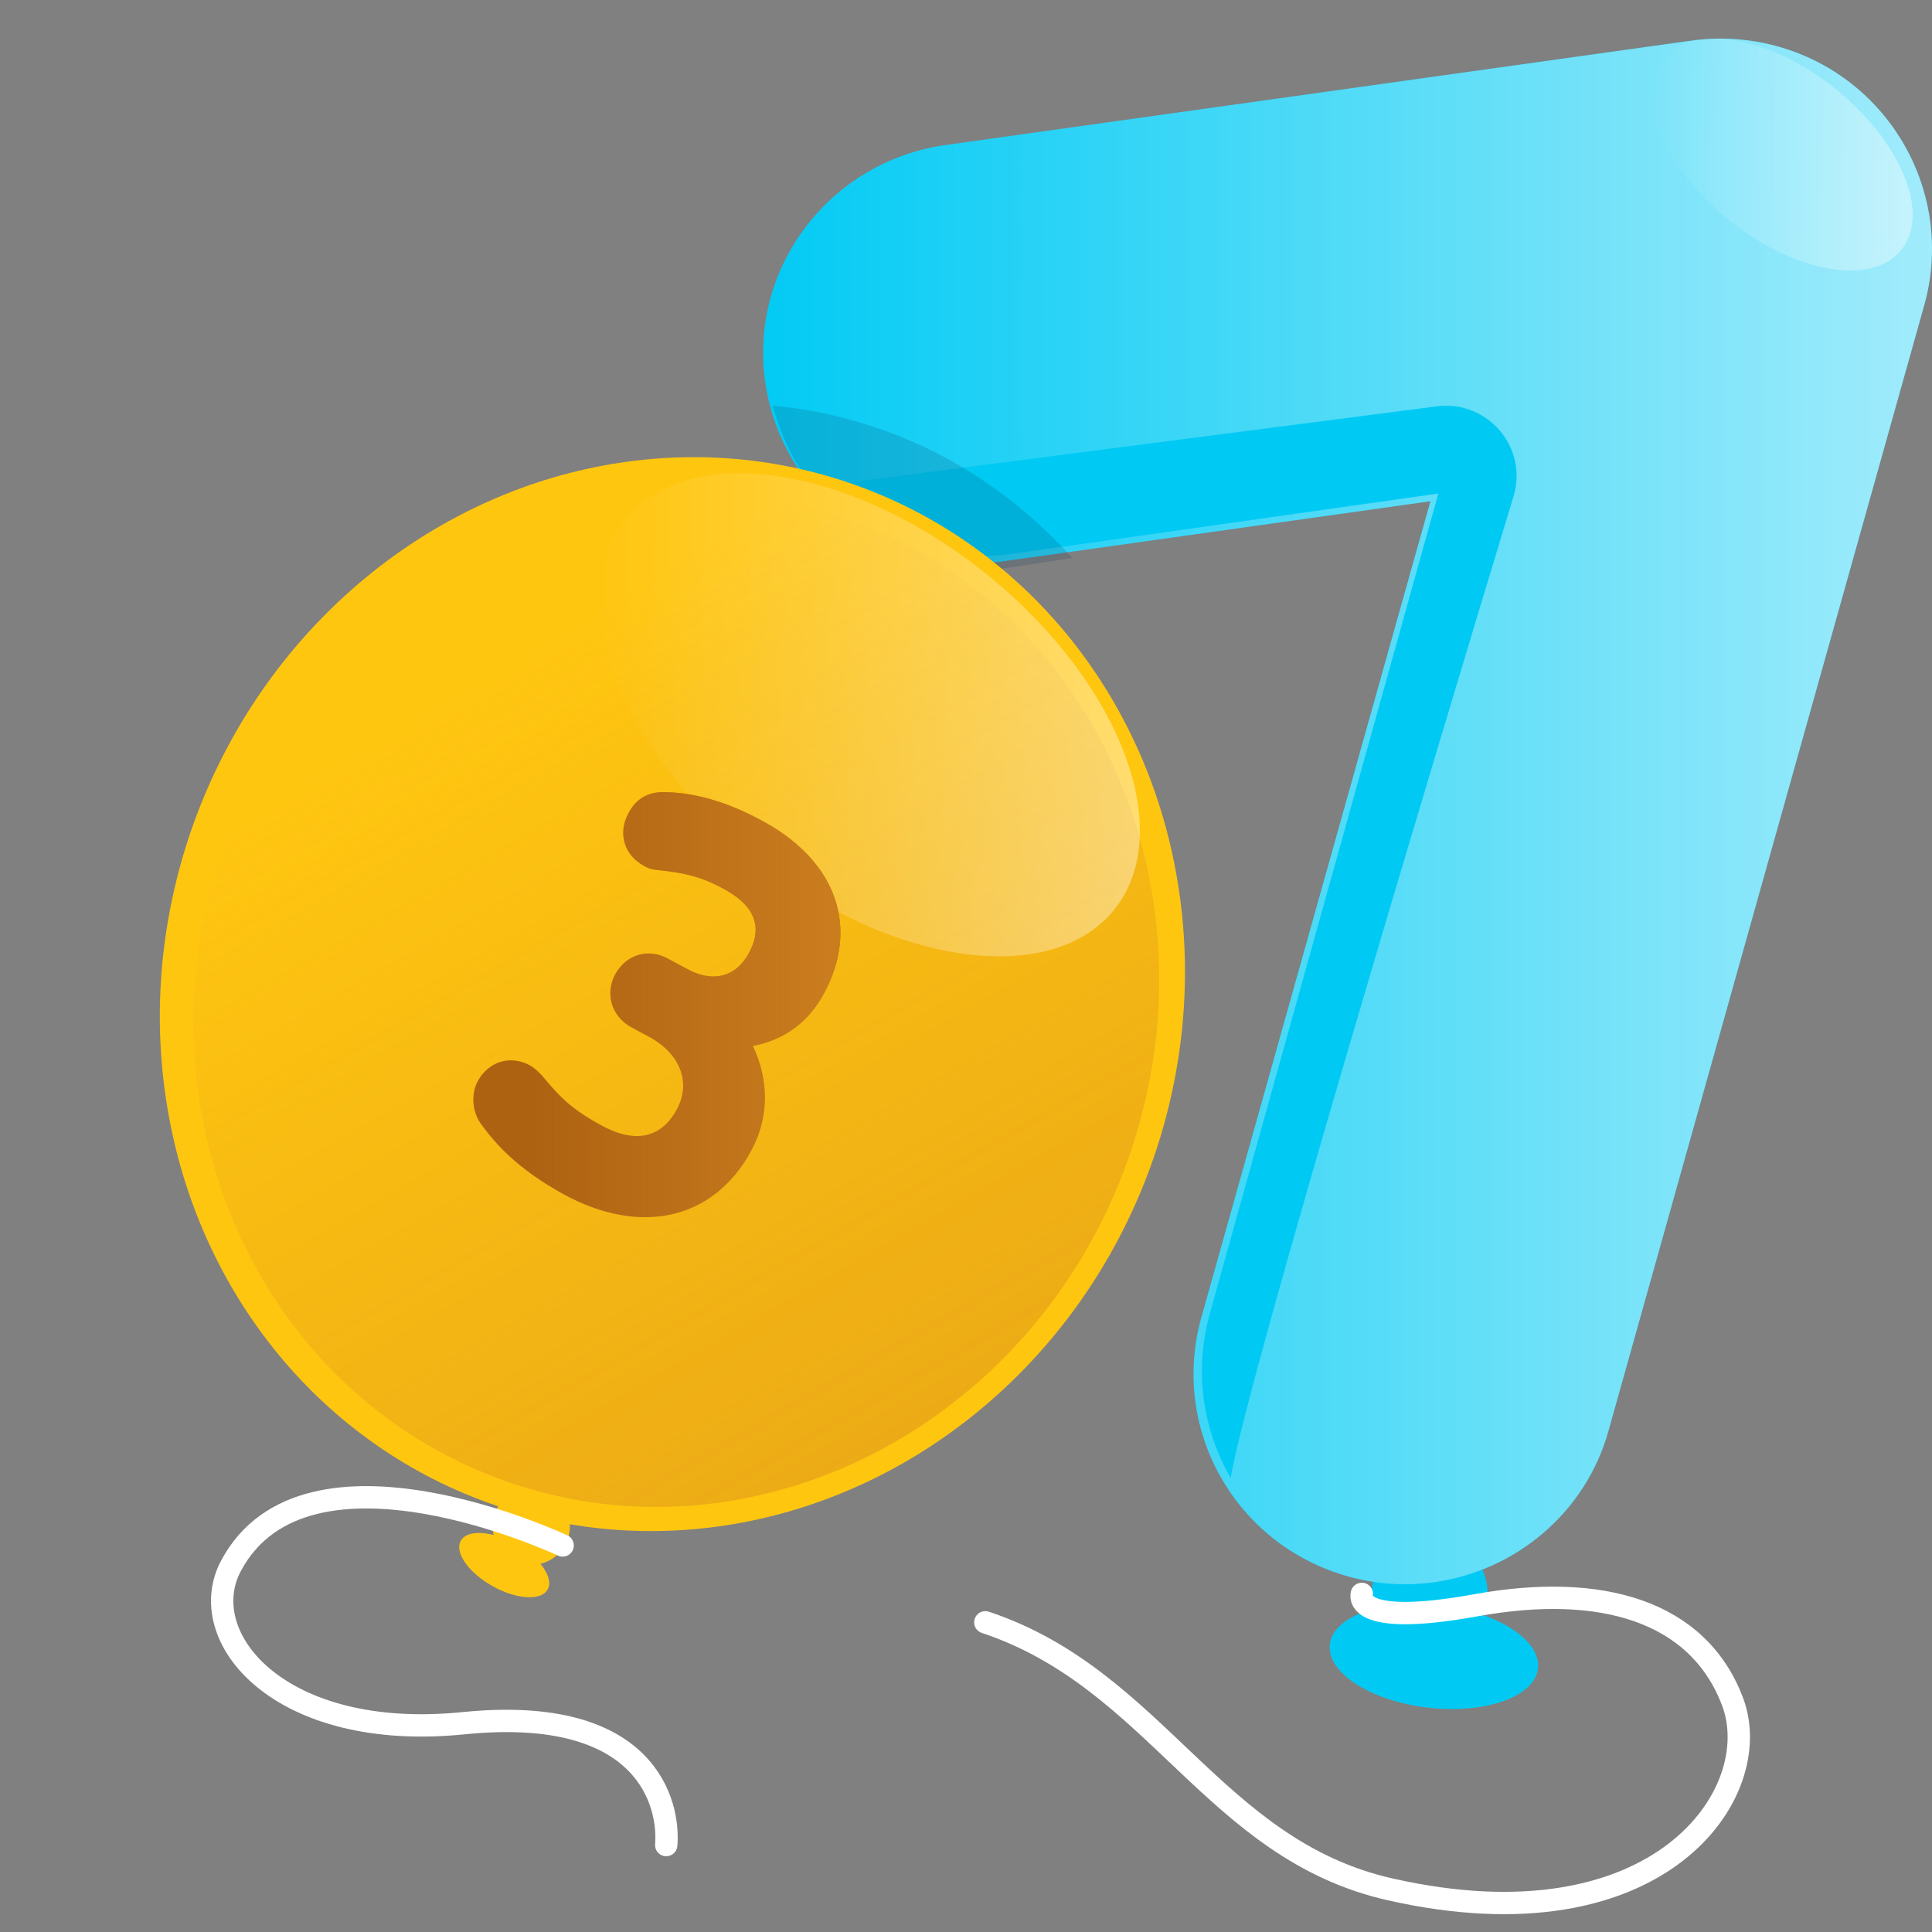
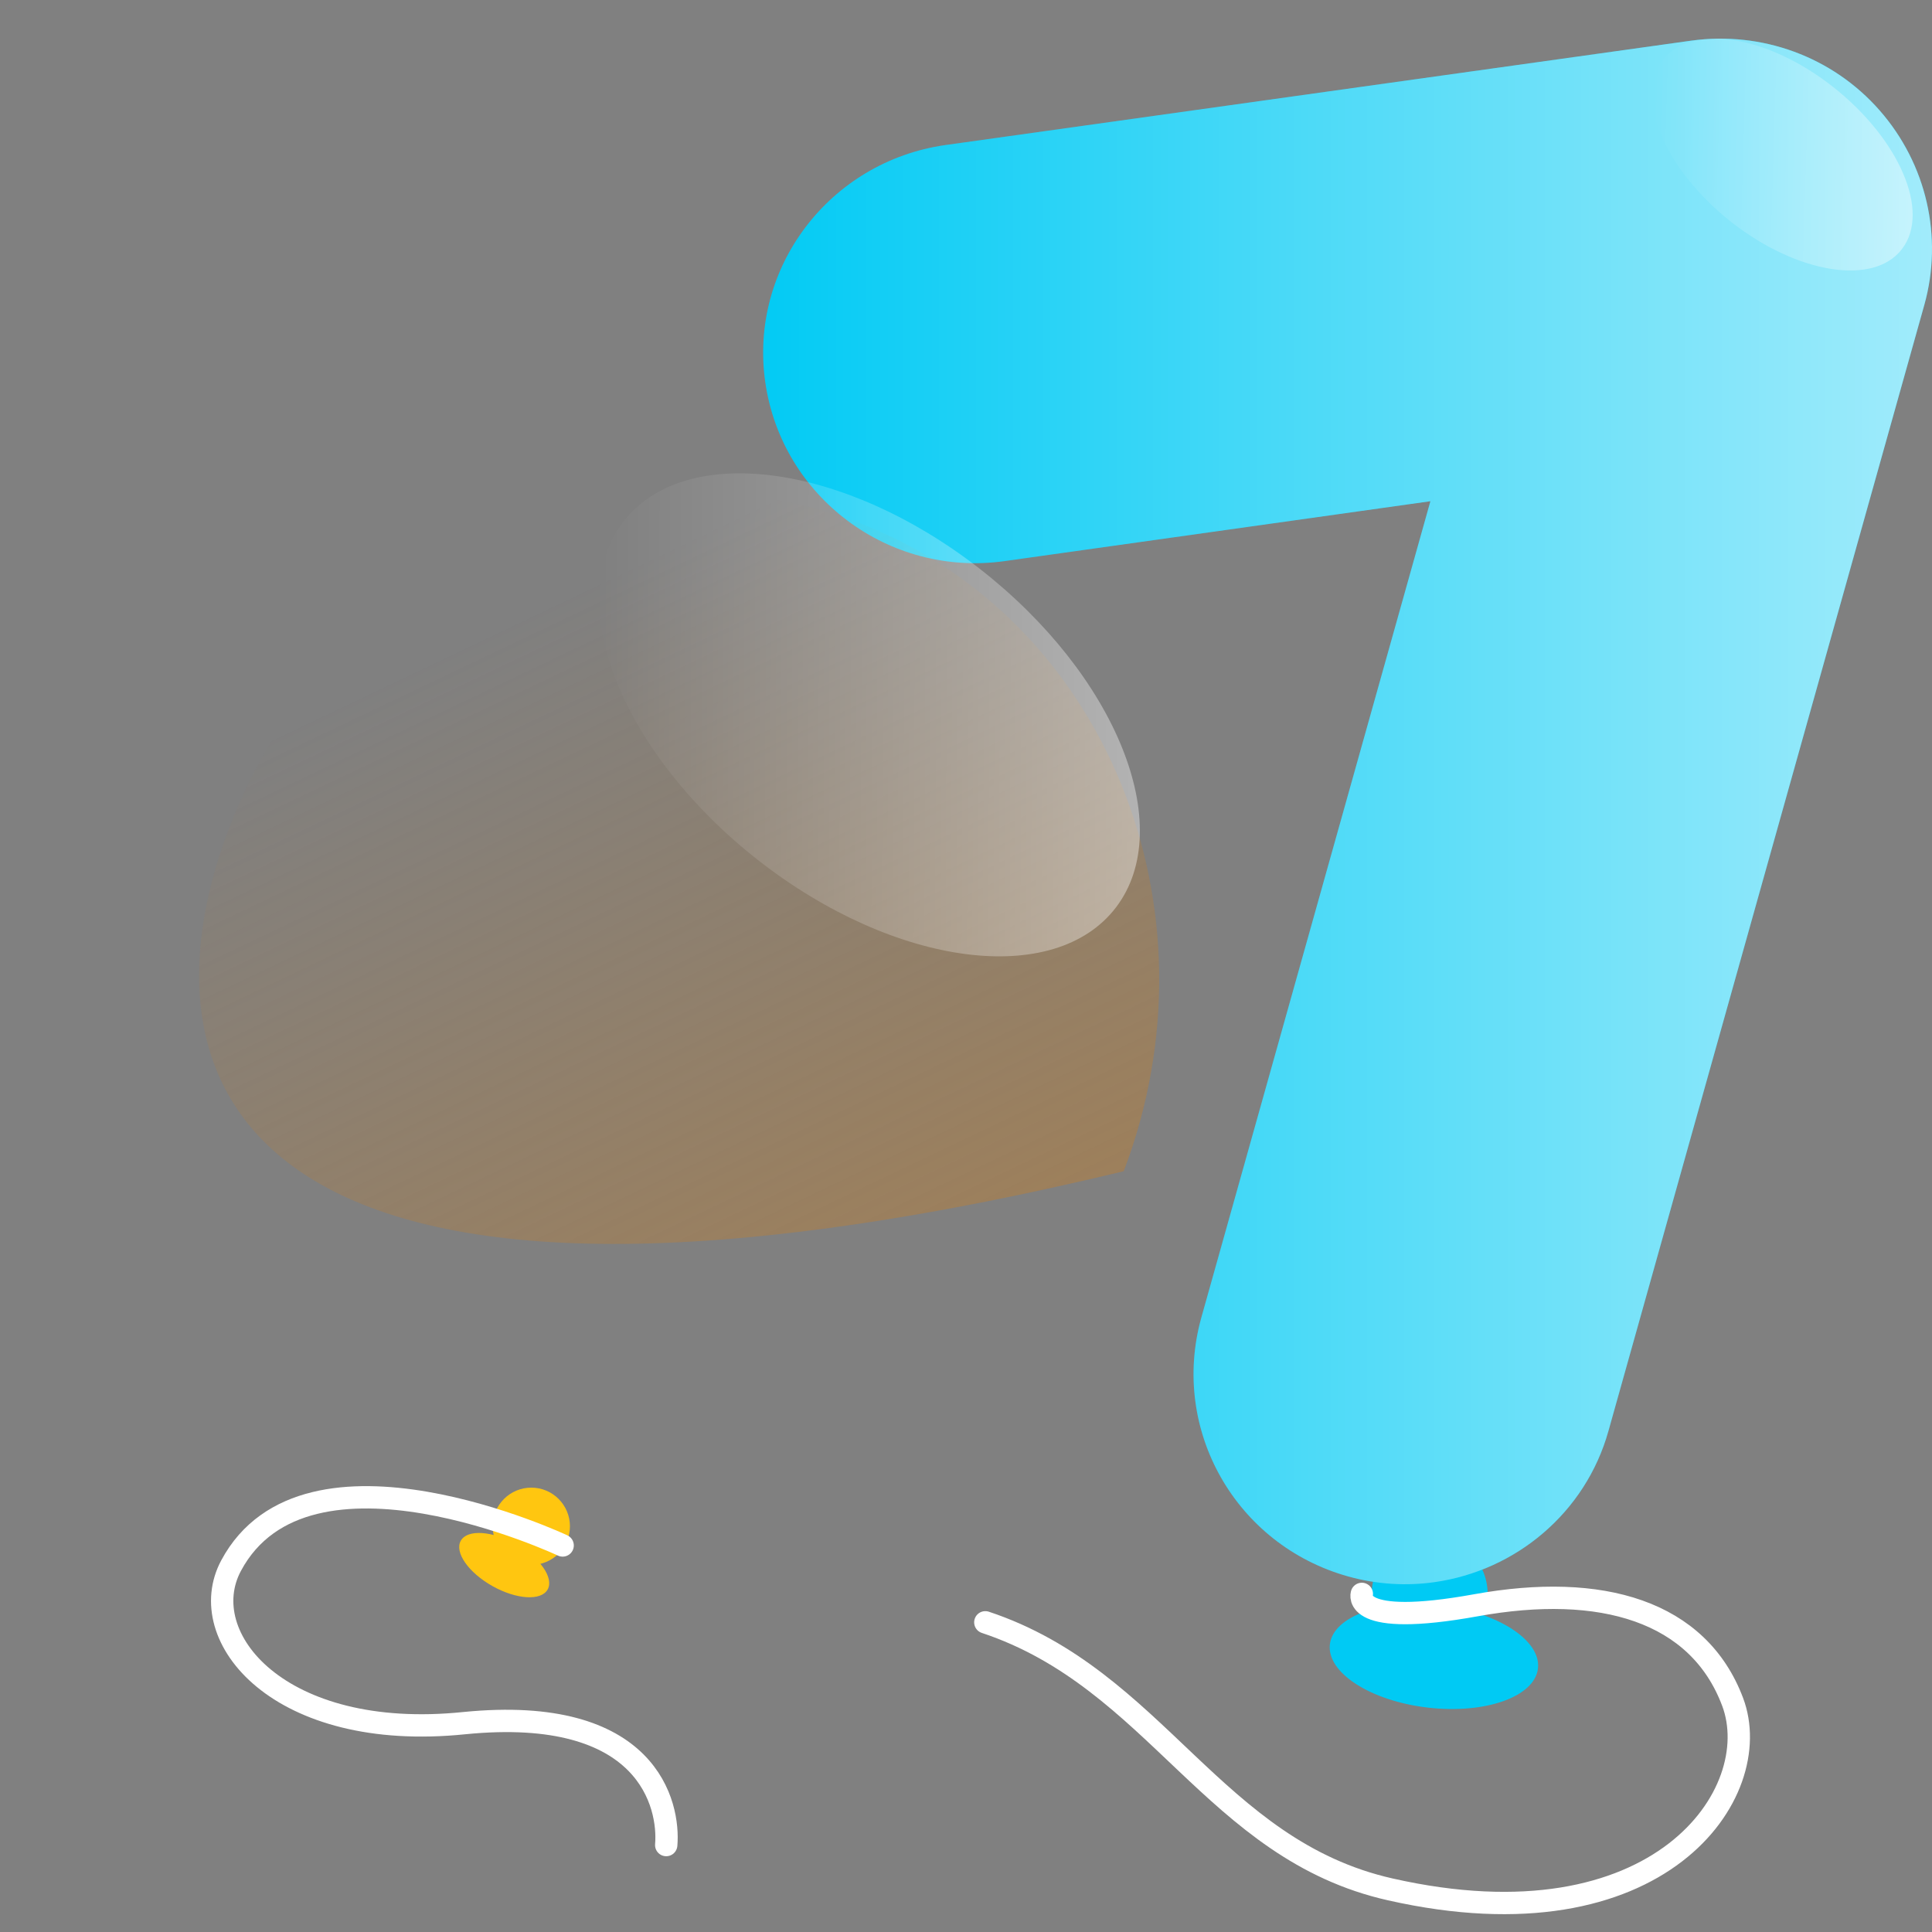
<svg xmlns="http://www.w3.org/2000/svg" width="200px" height="200px" viewBox="0 0 200 200" version="1.1">
  <rect x="0" y="0" width="200" height="200" fill="#808080" stroke="none" />
  <title>age</title>
  <defs>
    <linearGradient x1="0.052%" y1="49.978%" x2="100.021%" y2="49.978%" id="linearGradient-1">
      <stop stop-color="#FFFFFF" stop-opacity="0" offset="0%" />
      <stop stop-color="#FFFFFF" offset="99.93%" />
    </linearGradient>
    <linearGradient x1="26.914%" y1="7.994%" x2="73.061%" y2="92.068%" id="linearGradient-2">
      <stop stop-color="#CD7F1F" stop-opacity="0" offset="15.42%" />
      <stop stop-color="#CD7F1F" offset="100%" />
    </linearGradient>
    <linearGradient x1="6.009%" y1="49.845%" x2="94.008%" y2="50.092%" id="linearGradient-3">
      <stop stop-color="#FFFFFF" stop-opacity="0" offset="0%" />
      <stop stop-color="#FFFFFF" offset="99.93%" />
    </linearGradient>
    <linearGradient x1="6.596%" y1="48.802%" x2="93.486%" y2="51.155%" id="linearGradient-4">
      <stop stop-color="#FFFFFF" stop-opacity="0" offset="0%" />
      <stop stop-color="#FFFFFF" offset="99.93%" />
    </linearGradient>
    <linearGradient x1="0.009%" y1="50.019%" x2="99.966%" y2="50.019%" id="linearGradient-5">
      <stop stop-color="#CD7F1F" stop-opacity="0" offset="15.42%" />
      <stop stop-color="#CD7F1F" offset="100%" />
    </linearGradient>
  </defs>
  <g id="Page-1" stroke="none" stroke-width="1" fill="none" fill-rule="evenodd">
    <g id="age" transform="translate(0, 4)">
      <ellipse id="Oval" fill="#00CAF4" fill-rule="nonzero" transform="translate(148.439, 167.474) rotate(-83.402) translate(-148.439, -167.474) " cx="148.439" cy="167.474" rx="5.334" ry="10.843" />
      <circle id="Oval" fill="#00CAF4" fill-rule="nonzero" cx="148" cy="161" r="6" />
      <path d="M148.491,159.785 C145.577,160.199 142.545,160.022 139.572,159.195 C127.919,155.945 121.141,144.011 124.352,132.431 L148.075,47.887 L103.958,54.09 C92.008,55.744 80.949,47.473 79.225,35.598 C77.501,23.723 85.884,12.734 97.834,11.02 L175.067,0.209 C182.38,-0.796 189.693,1.863 194.569,7.416 C199.444,12.97 201.168,20.532 199.206,27.563 L166.506,144.129 C164.128,152.637 156.874,158.604 148.491,159.785 Z" id="Path" fill="#00CAF4" fill-rule="nonzero" />
      <path d="M148.491,159.785 C145.577,160.199 142.545,160.022 139.572,159.195 C127.919,155.945 121.141,144.011 124.352,132.431 L148.075,47.887 L103.958,54.09 C92.008,55.744 80.949,47.473 79.225,35.598 C77.501,23.723 85.884,12.734 97.834,11.02 L175.067,0.209 C182.38,-0.796 189.693,1.863 194.569,7.416 C199.444,12.97 201.168,20.532 199.206,27.563 L166.506,144.129 C164.128,152.637 156.874,158.604 148.491,159.785 Z" id="Path" fill="url(#linearGradient-1)" fill-rule="nonzero" opacity="0.64" />
-       <path d="M127.397,149 C129.178,138.482 148.778,73.474 156.677,47.388 C158.221,42.337 154.004,37.405 148.778,38.059 L86.297,46.14 L86,46.794 C90.692,51.726 97.582,54.34 104.827,53.33 L148.897,47.091 L125.199,132.124 C123.595,138.066 124.546,144.068 127.397,149 Z" id="Path" fill="#00CAF4" fill-rule="nonzero" />
-       <path d="M93.097,41.153 C88.771,39.45 84.386,38.378 80,38 C82.884,49.034 93.277,56.412 104.391,54.772 L111,53.763 C106.134,48.341 100.066,43.927 93.097,41.153 Z" id="Path" fill="#083256" fill-rule="nonzero" opacity="0.17" />
      <circle id="Oval" fill="#FFC610" fill-rule="nonzero" cx="55" cy="154" r="4" />
      <ellipse id="Oval" fill="#FFC610" fill-rule="nonzero" transform="translate(52.196, 158.02) rotate(-60.687) translate(-52.196, -158.02) " cx="52.196" cy="158.02" rx="2.489" ry="5.155" />
-       <ellipse id="Oval" fill="#FFC610" fill-rule="nonzero" transform="translate(69.607, 98.911) rotate(-69.078) translate(-69.607, -98.911) " cx="69.607" cy="98.911" rx="56.005" ry="52.616" />
-       <path d="M116.328,117.244 C105.912,144.538 76.725,158.686 51.185,148.9 C25.588,139.114 13.289,109.05 23.705,81.756 C34.12,54.462 63.308,40.314 88.847,50.1 C114.386,59.886 126.685,90.009 116.328,117.244 Z" id="Path" fill="url(#linearGradient-2)" fill-rule="nonzero" opacity="0.4" />
+       <path d="M116.328,117.244 C25.588,139.114 13.289,109.05 23.705,81.756 C34.12,54.462 63.308,40.314 88.847,50.1 C114.386,59.886 126.685,90.009 116.328,117.244 Z" id="Path" fill="url(#linearGradient-2)" fill-rule="nonzero" opacity="0.4" />
      <path d="M101.436,54.891 C115.539,65.885 121.88,81.564 115.539,89.915 C109.199,98.265 92.667,96.103 78.564,85.109 C64.461,74.115 58.12,58.436 64.461,50.085 C70.801,41.735 87.333,43.897 101.436,54.891 Z" id="Path" fill="url(#linearGradient-3)" fill-rule="nonzero" opacity="0.4" />
      <path d="M189.777,5.011 C196.614,10.406 199.853,17.886 196.914,21.748 C194.035,25.611 186.119,24.384 179.223,18.989 C172.386,13.594 169.147,6.114 172.086,2.252 C175.025,-1.611 182.941,-0.384 189.777,5.011 Z" id="Path" fill="url(#linearGradient-4)" fill-rule="nonzero" opacity="0.4" />
-       <path d="M85.284,98.853 C83.767,101.681 81.316,103.625 77.931,104.273 C79.682,107.984 79.565,111.872 77.698,115.229 C73.847,122.239 66.319,124.006 58.266,119.588 C53.715,117.055 51.439,114.64 49.747,112.284 C48.871,111.047 48.755,109.221 49.455,107.925 C50.564,105.863 52.898,105.156 54.94,106.334 C55.349,106.57 55.699,106.923 56.049,107.277 C57.799,109.339 58.85,110.635 62.176,112.461 C65.677,114.405 68.42,113.874 70.054,110.87 C71.571,108.102 70.462,105.097 67.194,103.33 L65.327,102.329 C63.226,101.15 62.643,98.794 63.693,96.85 C64.802,94.847 67.078,94.082 69.178,95.26 L71.046,96.261 C73.788,97.793 76.181,97.145 77.523,94.671 C78.923,92.138 78.282,89.899 75.13,88.132 C73.03,86.954 71.221,86.365 68.07,86.07 C67.486,86.011 67.078,85.894 66.611,85.599 C64.568,84.48 63.927,82.182 65.094,80.121 C65.794,78.766 67.019,78 68.595,78 C71.746,78 75.306,78.943 79.274,81.181 C86.626,85.304 88.96,92.079 85.284,98.853 Z" id="Path" fill="#AD6212" fill-rule="nonzero" />
-       <path d="M85.284,98.853 C83.767,101.681 81.316,103.625 77.931,104.273 C79.682,107.984 79.565,111.872 77.698,115.229 C73.847,122.239 66.319,124.006 58.266,119.588 C53.715,117.055 51.439,114.64 49.747,112.284 C48.871,111.047 48.755,109.221 49.455,107.925 C50.564,105.863 52.898,105.156 54.94,106.334 C55.349,106.57 55.699,106.923 56.049,107.277 C57.799,109.339 58.85,110.635 62.176,112.461 C65.677,114.405 68.42,113.874 70.054,110.87 C71.571,108.102 70.462,105.097 67.194,103.33 L65.327,102.329 C63.226,101.15 62.643,98.794 63.693,96.85 C64.802,94.847 67.078,94.082 69.178,95.26 L71.046,96.261 C73.788,97.793 76.181,97.145 77.523,94.671 C78.923,92.138 78.282,89.899 75.13,88.132 C73.03,86.954 71.221,86.365 68.07,86.07 C67.486,86.011 67.078,85.894 66.611,85.599 C64.568,84.48 63.927,82.182 65.094,80.121 C65.794,78.766 67.019,78 68.595,78 C71.746,78 75.306,78.943 79.274,81.181 C86.626,85.304 88.96,92.079 85.284,98.853 Z" id="Path" fill="url(#linearGradient-5)" fill-rule="nonzero" />
      <path d="M58.245,155.986 C58.245,155.986 31.732,143.486 23.924,158.07 C19.962,165.451 28.877,176.345 48.048,174.38 C67.161,172.475 69.317,182.893 68.967,187" id="Path" stroke="#FFFFFF" stroke-width="2.312" stroke-linecap="round" />
      <path d="M140.976,161 C140.976,161 139.795,164.53 152.786,162.177 C165.778,159.823 175.818,162.765 179.361,172.178 C182.904,181.59 171.802,197.886 143.928,191.591 C125.622,187.473 119.716,169.824 102,163.941" id="Path" stroke="#FFFFFF" stroke-width="2.312" stroke-linecap="round" />
    </g>
  </g>
</svg>